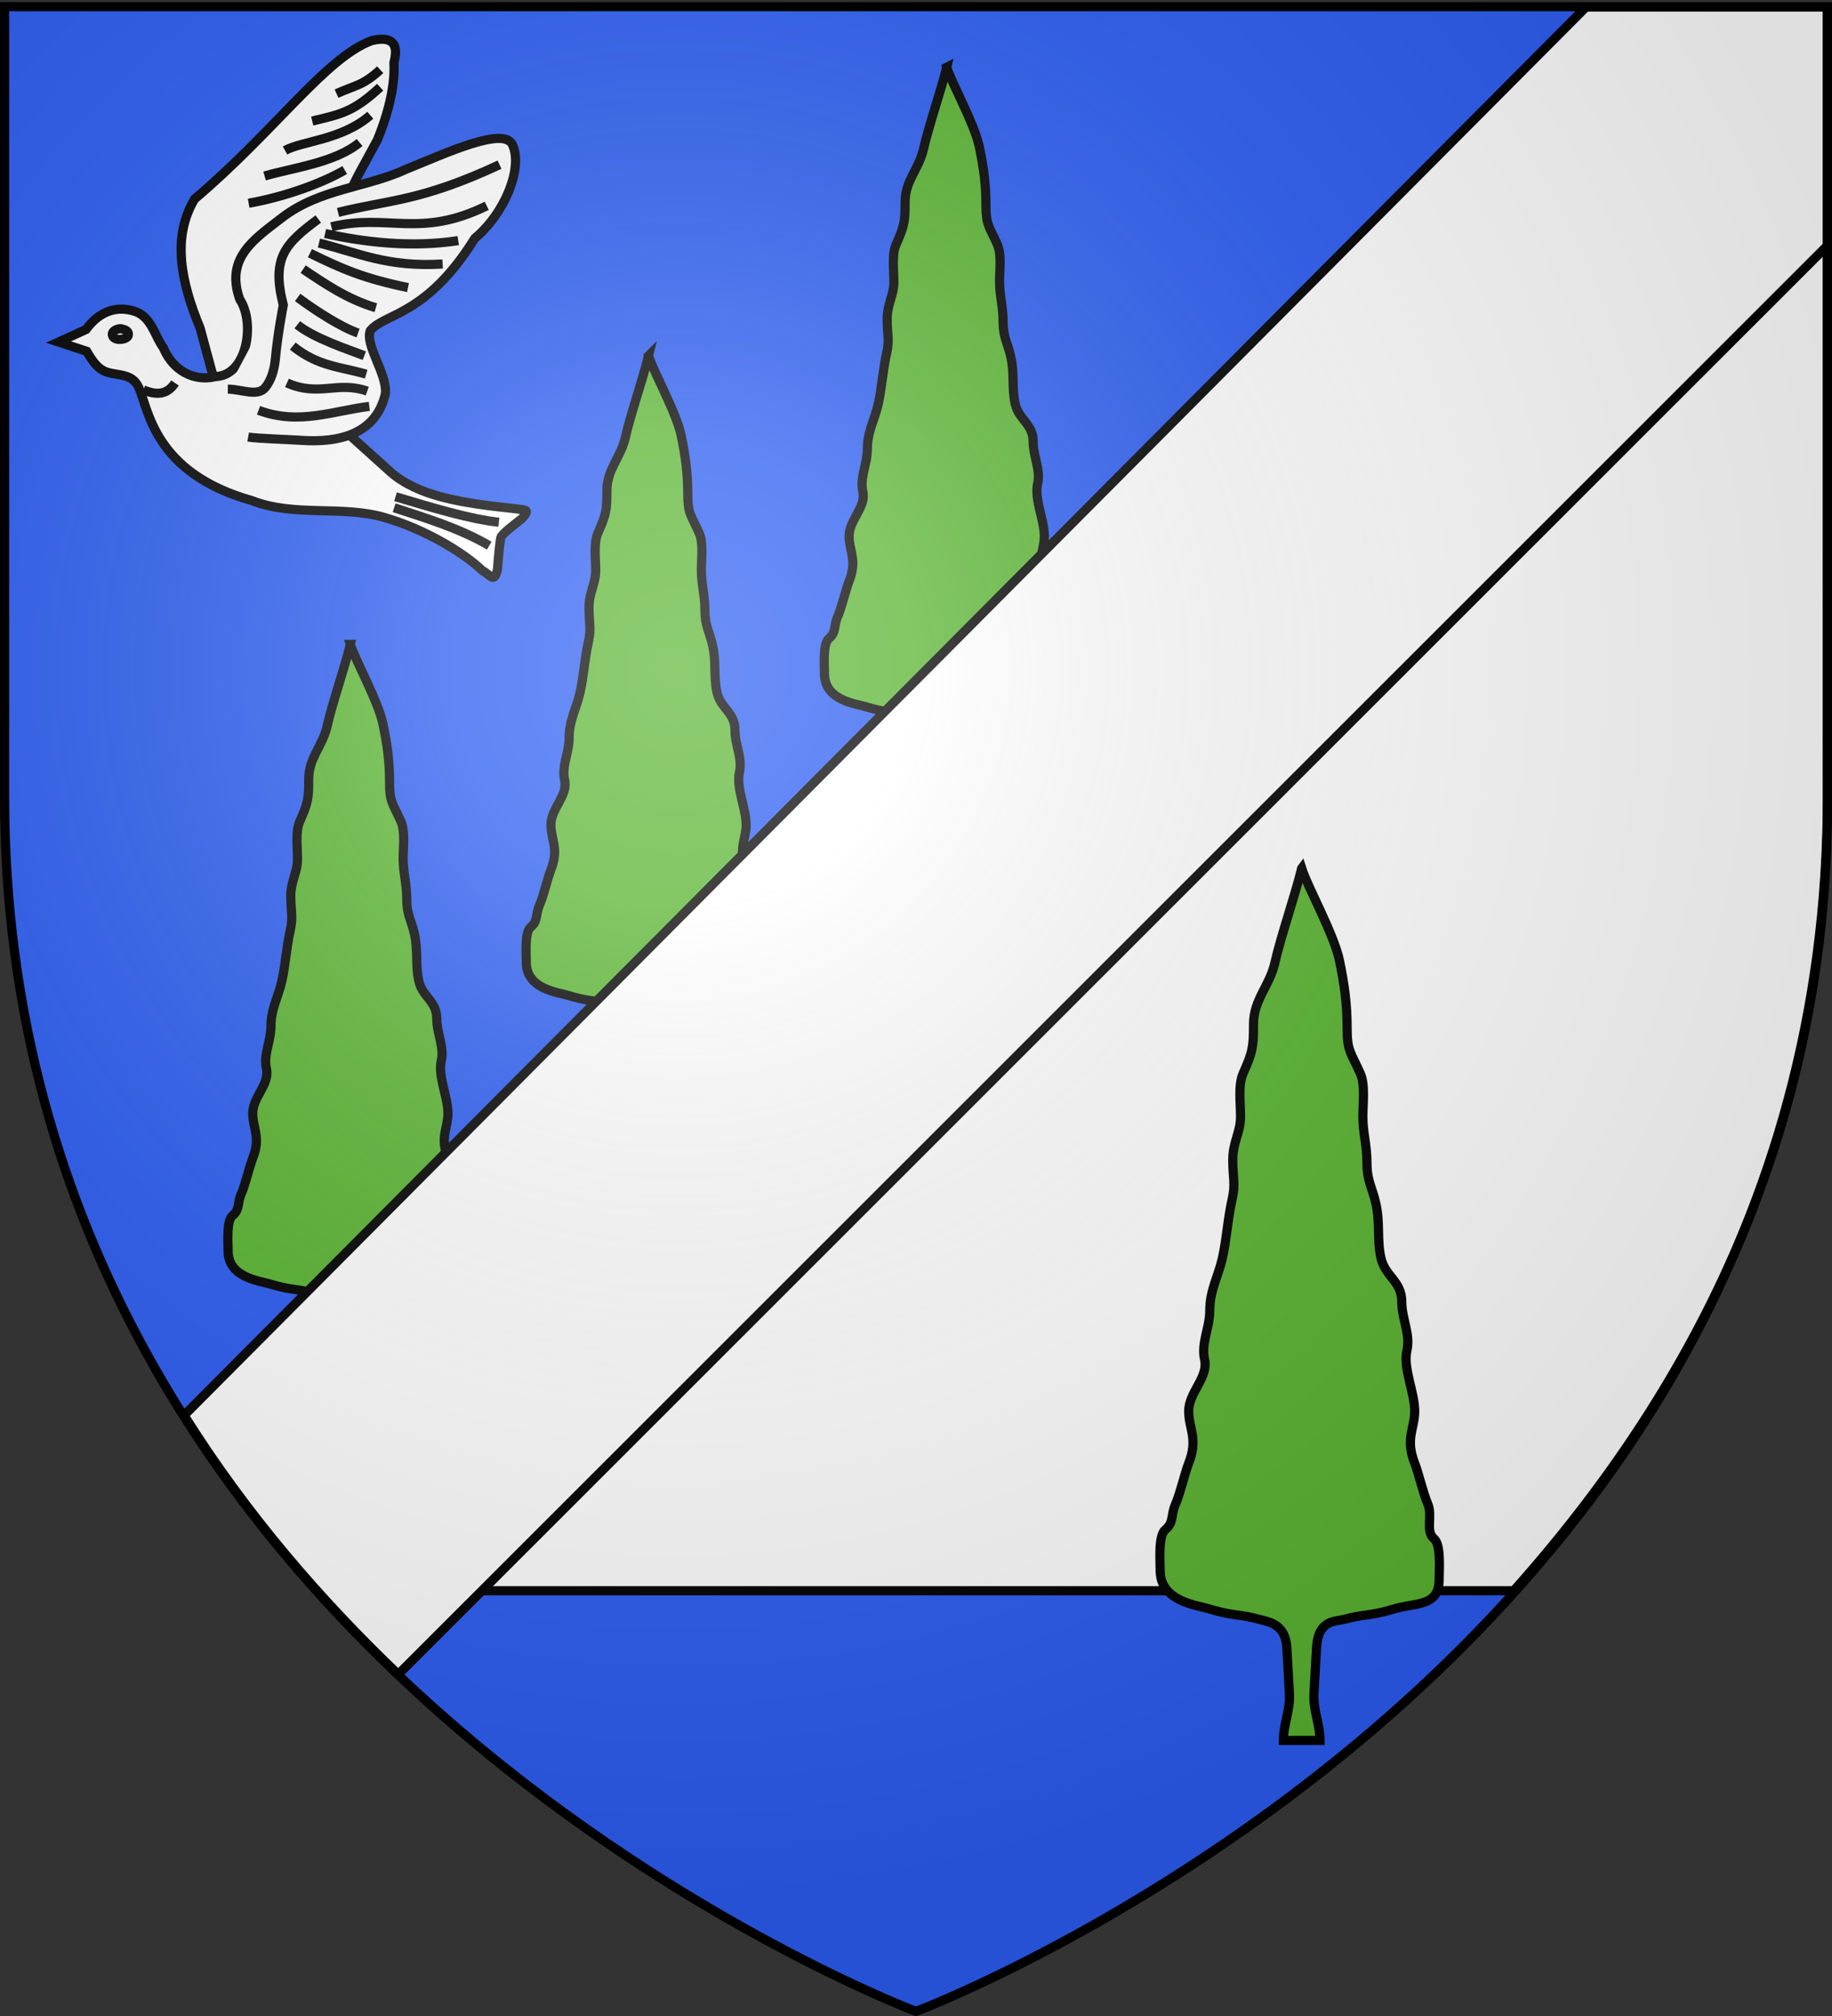
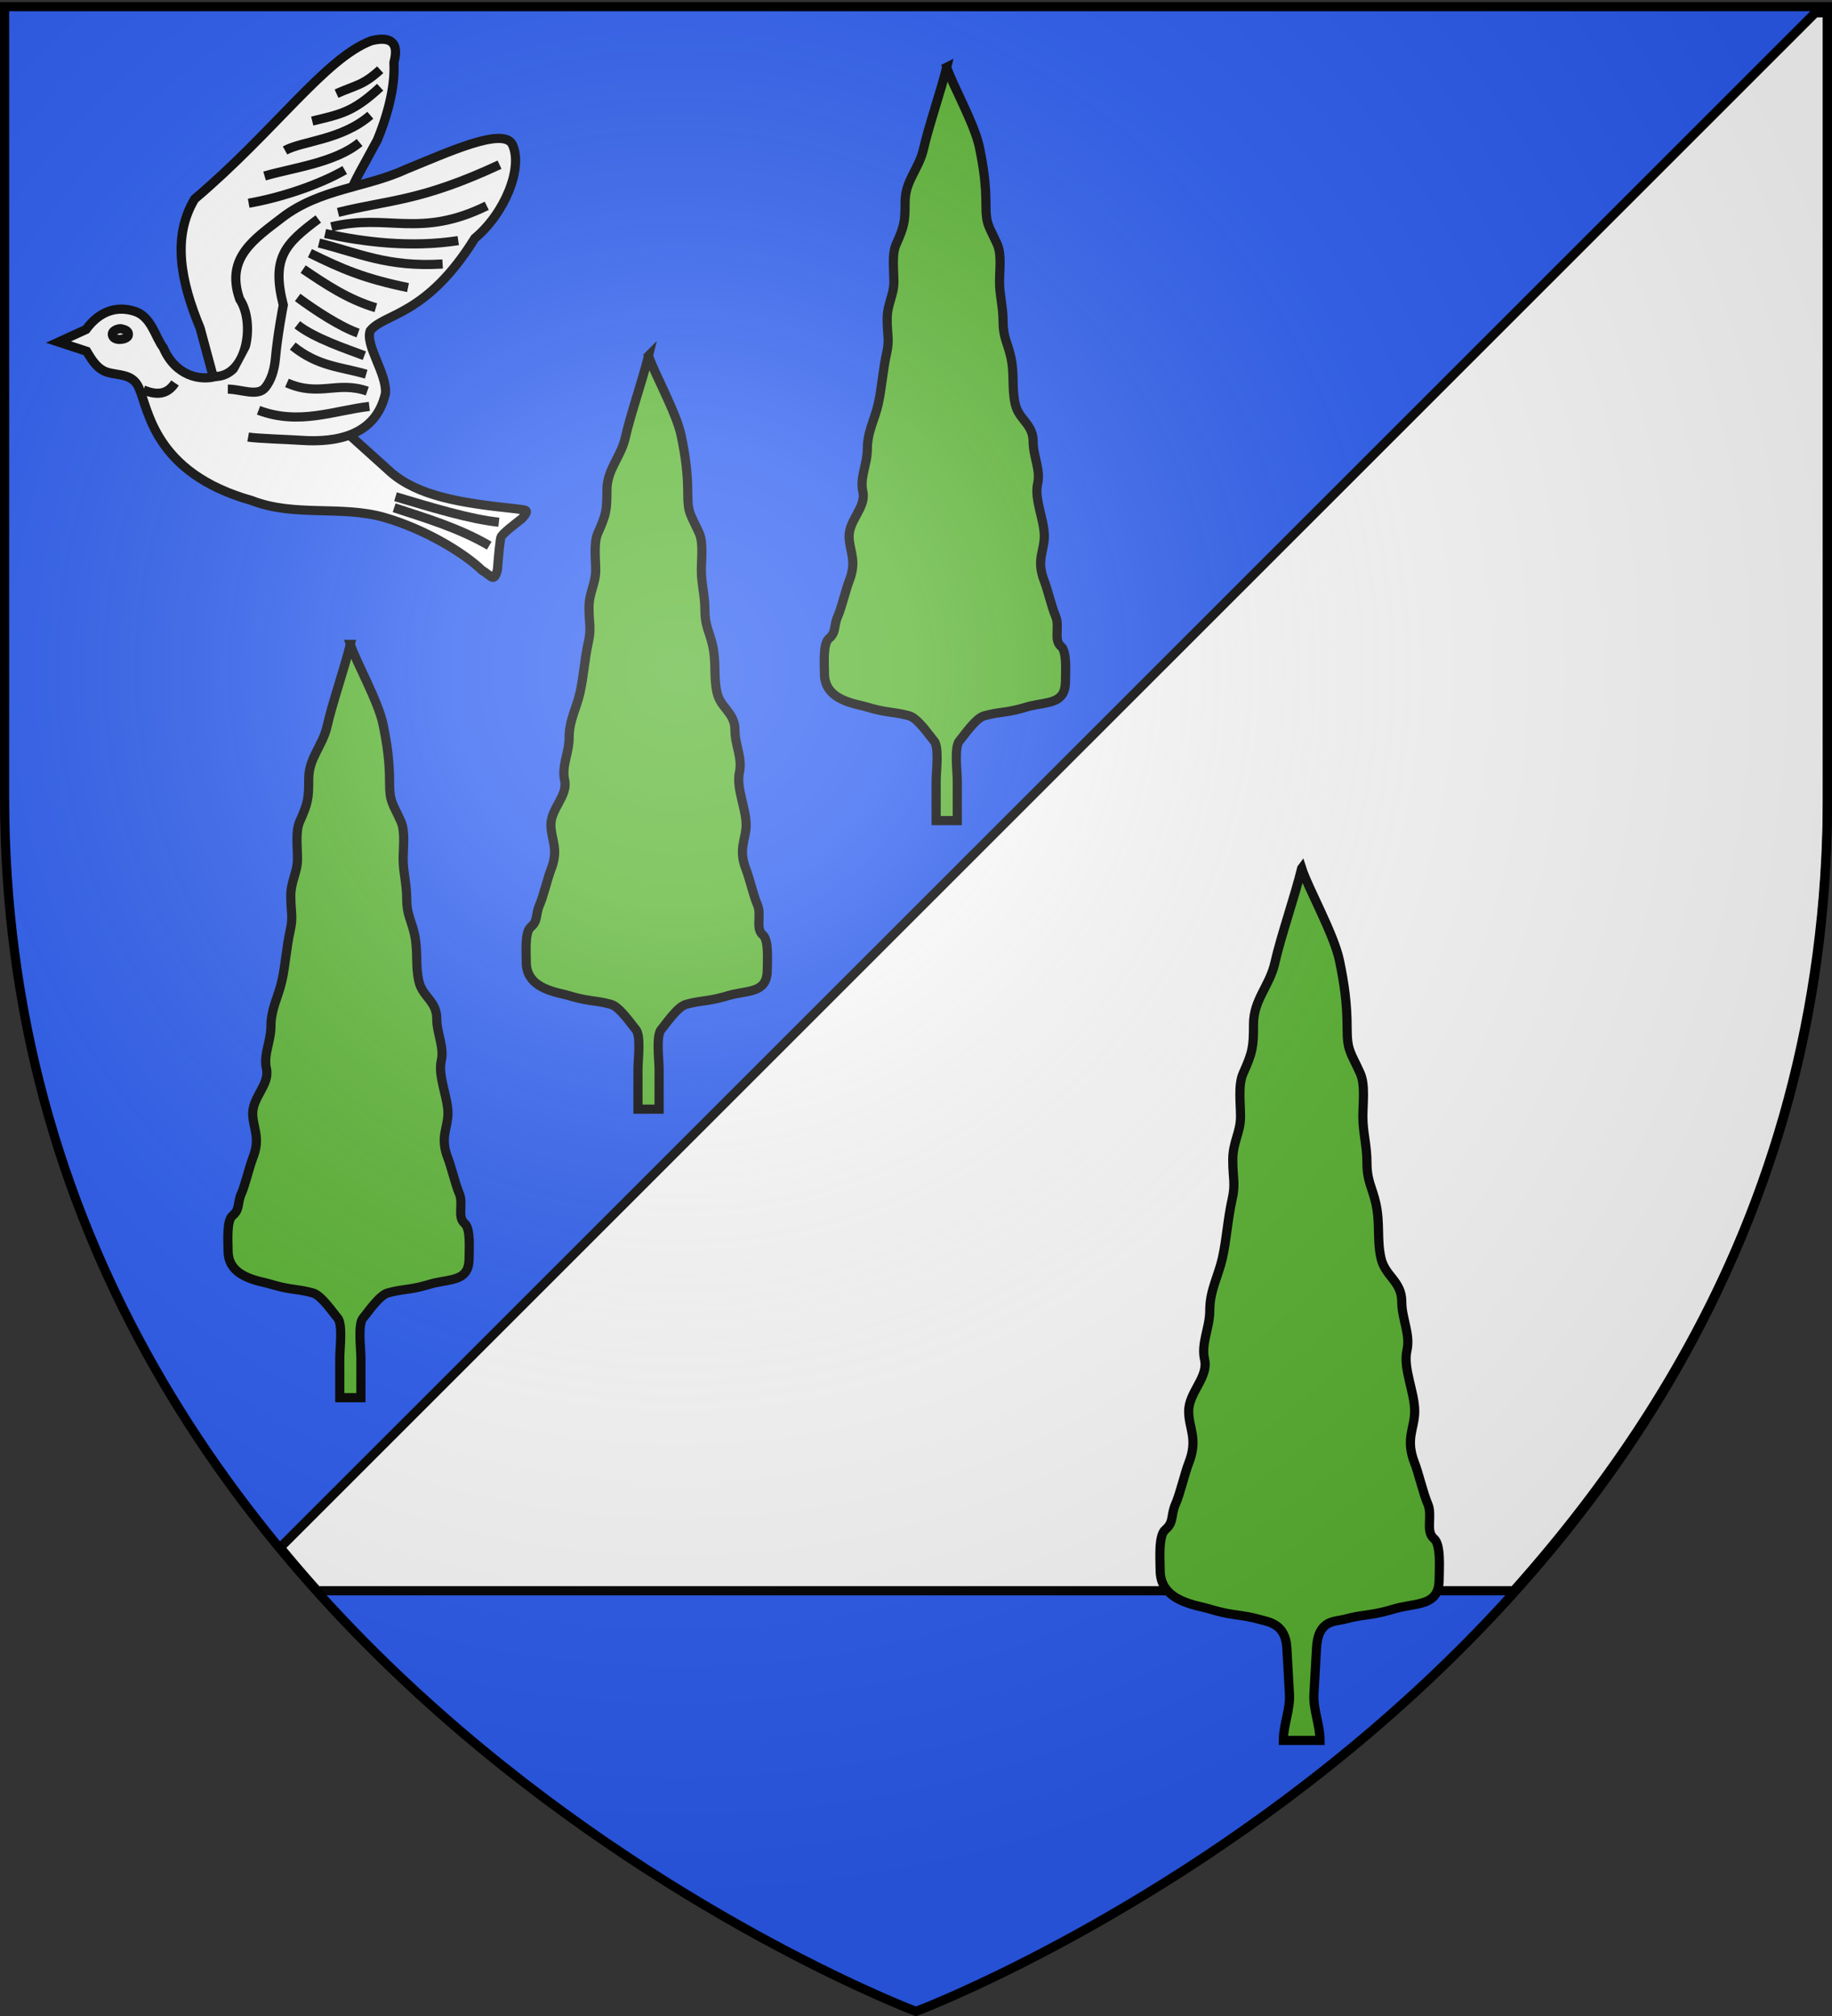
<svg xmlns="http://www.w3.org/2000/svg" xmlns:xlink="http://www.w3.org/1999/xlink" width="600" height="660" version="1.0">
  <rect width="100%" height="100%" fill="#333333" stroke="none" />
  <desc>Flag of Canton of Valais (Wallis)</desc>
  <defs>
    <radialGradient xlink:href="#a" id="b" cx="221.445" cy="226.331" r="300" fx="221.445" fy="226.331" gradientTransform="matrix(1.353 0 0 1.349 -77.63 -85.747)" gradientUnits="userSpaceOnUse" />
    <linearGradient id="a">
      <stop offset="0" style="stop-color:white;stop-opacity:.314" />
      <stop offset=".19" style="stop-color:white;stop-opacity:.251" />
      <stop offset=".6" style="stop-color:#6b6b6b;stop-opacity:.125" />
      <stop offset="1" style="stop-color:black;stop-opacity:.125" />
    </linearGradient>
  </defs>
  <g style="display:inline">
-     <path d="M594.531 4.188 90.813 507.906a454 454 0 0 0 12.156 14.156H497.03C552.723 459.73 598.5 374.492 598.5 262.72V4.188z" style="opacity:1;fill:#fff;fill-opacity:1;fill-rule:evenodd;stroke:none;stroke-width:1px;stroke-linecap:butt;stroke-linejoin:miter;stroke-opacity:1;display:inline" />
+     <path d="M594.531 4.188 90.813 507.906a454 454 0 0 0 12.156 14.156H497.03C552.723 459.73 598.5 374.492 598.5 262.72z" style="opacity:1;fill:#fff;fill-opacity:1;fill-rule:evenodd;stroke:none;stroke-width:1px;stroke-linecap:butt;stroke-linejoin:miter;stroke-opacity:1;display:inline" />
    <path d="M300 657.947s298.5-112.32 298.5-397.772V1.623H1.5v258.552C1.5 545.626 300 657.947 300 657.947" style="opacity:1;fill:#2b5df2;fill-opacity:1;fill-rule:evenodd;stroke:none;stroke-width:1px;stroke-linecap:butt;stroke-linejoin:miter;stroke-opacity:1" />
    <path d="M594.531 4.188 91.77 506.63a454 454 0 0 0 12.156 14.156h391.829C551.447 458.452 598.5 374.49 598.5 262.719V4.188z" style="opacity:1;fill:#fff;fill-opacity:1;fill-rule:evenodd;stroke:#000;stroke-width:3;stroke-linecap:butt;stroke-linejoin:miter;stroke-opacity:1;display:inline;stroke-miterlimit:4;stroke-dasharray:none" />
    <g style="stroke-width:3;stroke-miterlimit:4;stroke-dasharray:none">
      <path d="M114.74 210.95c1.735 5.449 9.16 18.665 10.698 26.134 1.368 6.645 2.156 12.135 2.156 19.122 0 6.42.997 6.683 3.713 12.728 1.452 3.235.733 8.428.733 12.25 0 4.485 1.163 8.048 1.163 13.117 0 5.109 1.507 6.94 2.505 11.384 1.301 5.794.248 10.087 1.467 15.517 1.155 5.143 5.869 6.51 5.869 12.25 0 4.967 2.52 9.192 1.467 13.884-1.137 5.06 2.2 11.793 2.2 17.15 0 4.9-2.733 7.813 0 14.7 1.008 2.539 2.514 8.864 3.668 11.434 1.513 3.368-.747 7.795 1.785 9.909 2.032 1.696 1.467 8.425 1.467 11.434 0 7.22-5.331 6.724-11.321 8.058-.989.22-1.956.544-2.934.816-5.43 1.512-7.681 1.144-12.373 2.45-2.864.797-6.787 6.74-8.069 8.167-1.795 1.999-.734 10.001-.734 13.067v13.067h-6.92V444.52c0-3.066 1.06-11.068-.734-13.067-1.282-1.427-5.206-7.37-8.07-8.167-4.691-1.306-6.942-.938-12.372-2.45-.978-.272-1.946-.596-2.934-.816-5.99-1.334-12.47-3.397-12.47-10.617 0-3.009-.565-9.738 1.466-11.434 2.533-2.114 1.422-3.982 2.935-7.35 1.154-2.57 2.66-8.895 3.667-11.434 2.734-6.887 0-9.8 0-14.7 0-5.357 5.636-9.53 4.5-14.591-1.054-4.692 1.467-8.917 1.467-13.884 0-5.74 2.415-9.666 3.57-14.809 1.219-5.43 1.462-10.878 2.763-16.672.998-4.444.17-5.986.17-11.095 0-5.069 2.201-7.766 2.201-12.25 0-3.823-.719-9.016.734-12.25 2.715-6.046 2.934-7.464 2.934-13.884 0-6.987 4.562-10.776 6.047-17.39 1.642-7.314 5.696-18.971 7.586-26.711zM212.4 116.482c1.735 5.449 9.16 18.665 10.698 26.134 1.368 6.644 2.156 12.135 2.156 19.122 0 6.42.997 6.682 3.712 12.728 1.453 3.235.734 8.428.734 12.25 0 4.485 1.163 8.048 1.163 13.117 0 5.109 1.507 6.94 2.505 11.384 1.3 5.794.247 10.087 1.467 15.517 1.155 5.143 5.868 6.51 5.868 12.25 0 4.967 2.52 9.192 1.467 13.884-1.136 5.06 2.2 11.793 2.2 17.15 0 4.9-2.733 7.813 0 14.7 1.008 2.539 2.515 8.864 3.669 11.434 1.512 3.368-.748 7.795 1.785 9.909 2.031 1.696 1.467 8.425 1.467 11.433 0 7.221-5.332 6.725-11.321 8.058-.989.22-1.957.545-2.935.817-5.43 1.512-7.68 1.144-12.372 2.45-2.864.797-6.788 6.74-8.07 8.167-1.795 1.998-.733 10.001-.733 13.067v13.067h-6.921v-13.067c0-3.066 1.061-11.069-.734-13.067-1.281-1.427-5.205-7.37-8.069-8.167-4.692-1.306-6.942-.938-12.373-2.45-.978-.272-1.945-.596-2.934-.817-5.99-1.333-12.47-3.396-12.47-10.616 0-3.009-.565-9.738 1.467-11.434 2.532-2.114 1.421-3.982 2.934-7.35 1.154-2.57 2.66-8.895 3.668-11.434 2.733-6.887 0-9.8 0-14.7 0-5.357 5.635-9.53 4.5-14.591-1.054-4.692 1.466-8.917 1.466-13.884 0-5.74 2.415-9.666 3.57-14.81 1.22-5.429 1.463-10.877 2.764-16.671.998-4.444.17-5.987.17-11.095 0-5.069 2.201-7.766 2.201-12.25 0-3.823-.72-9.016.734-12.25 2.715-6.047 2.934-7.465 2.934-13.884 0-6.987 4.561-10.776 6.046-17.39 1.643-7.314 5.697-18.971 7.586-26.711zM310.059 22.014c1.735 5.449 9.16 18.665 10.698 26.134 1.369 6.644 2.157 12.135 2.157 19.122 0 6.42.997 6.682 3.712 12.728 1.453 3.235.733 8.428.733 12.25 0 4.485 1.164 8.048 1.164 13.117 0 5.109 1.506 6.94 2.504 11.384 1.301 5.794.248 10.087 1.467 15.517 1.155 5.143 5.869 6.51 5.869 12.25 0 4.967 2.52 9.192 1.467 13.884-1.137 5.06 2.2 11.793 2.2 17.15 0 4.9-2.733 7.813 0 14.7 1.008 2.539 2.514 8.864 3.668 11.434 1.513 3.368-.747 7.795 1.785 9.909 2.032 1.696 1.467 8.425 1.467 11.433 0 7.221-5.33 6.725-11.32 8.058-.99.22-1.957.545-2.935.817-5.43 1.511-7.68 1.144-12.373 2.45-2.863.797-6.787 6.74-8.069 8.167-1.795 1.998-.733 10.001-.733 13.067v13.067h-6.922v-13.067c0-3.066 1.062-11.069-.733-13.067-1.282-1.427-5.206-7.37-8.07-8.167-4.691-1.306-6.941-.939-12.372-2.45-.978-.272-1.946-.597-2.934-.817-5.99-1.333-12.47-3.396-12.47-10.617 0-3.008-.565-9.737 1.467-11.433 2.532-2.114 1.421-3.982 2.934-7.35 1.154-2.57 2.66-8.895 3.668-11.434 2.733-6.887 0-9.8 0-14.7 0-5.357 5.635-9.53 4.499-14.591-1.054-4.692 1.467-8.917 1.467-13.884 0-5.74 2.415-9.666 3.57-14.81 1.219-5.429 1.463-10.877 2.764-16.671.998-4.444.17-5.987.17-11.095 0-5.069 2.2-7.766 2.2-12.25 0-3.823-.719-9.016.734-12.25 2.715-6.047 2.934-7.465 2.934-13.884 0-6.987 4.562-10.776 6.047-17.39 1.642-7.314 5.696-18.971 7.586-26.711z" style="fill:#5ab532;fill-opacity:1;fill-rule:evenodd;stroke:#000;stroke-width:3;stroke-linecap:butt;stroke-linejoin:miter;stroke-miterlimit:4;stroke-dasharray:none;stroke-opacity:1" />
    </g>
-     <path d="M519.469 2.273 60.3 463.355c20.586 32.801 44.941 60.75 70.125 84.806L598.5 80.406V2.273z" style="opacity:1;fill:#fff;fill-opacity:1;fill-rule:evenodd;stroke:#000;stroke-width:3;stroke-linecap:butt;stroke-linejoin:miter;stroke-opacity:1;display:inline;stroke-miterlimit:4;stroke-dasharray:none" />
    <path d="M426.32 284.265c2.008 6.308 10.604 21.607 12.384 30.253 1.584 7.693 2.496 14.049 2.496 22.136 0 7.432 1.155 7.736 4.298 14.735 1.681 3.745.849 9.756.849 14.181 0 5.192 1.347 9.316 1.347 15.184 0 5.914 1.744 8.033 2.899 13.178 1.506 6.707.287 11.678 1.698 17.963 1.337 5.954 6.794 7.535 6.794 14.18 0 5.75 2.918 10.641 1.698 16.073-1.316 5.858 2.547 13.652 2.547 19.853 0 5.673-3.164 9.045 0 17.017 1.167 2.94 2.91 10.261 4.246 13.236 1.751 3.9-.865 9.023 2.067 11.47 2.351 1.965 1.698 9.754 1.698 13.237 0 8.358-6.172 7.784-13.106 9.328-1.144.254-2.264.63-3.396.945-6.287 1.75-8.892 1.324-14.323 2.836-3.315.923-8.812.039-9.341 9.454l-.85 15.127c-.282 5.034 2 10.084 2 15.126h-12.011c0-5.042 2.282-10.092 2-15.126l-.85-15.127c-.452-8.066-6.025-8.531-9.34-9.454-5.432-1.512-8.037-1.086-14.323-2.836-1.132-.315-2.252-.69-3.397-.945-6.934-1.544-14.436-3.932-14.436-12.29 0-3.483-.653-11.273 1.699-13.236 2.93-2.448 1.645-4.61 3.396-8.509 1.336-2.975 3.08-10.297 4.246-13.236 3.164-7.972 0-11.344 0-17.017 0-6.201 6.524-11.033 5.208-16.891-1.22-5.431 1.699-10.322 1.699-16.072 0-6.645 2.795-11.19 4.132-17.143 1.412-6.285 1.694-12.593 3.2-19.3 1.155-5.145.197-6.93.197-12.844 0-5.867 2.548-8.99 2.548-14.18 0-4.426-.833-10.437.849-14.182 3.143-6.999 3.396-8.64 3.396-16.072 0-8.087 5.28-12.474 7-20.13 1.901-8.467 6.594-21.962 8.782-30.922z" style="fill:#5ab532;fill-opacity:1;fill-rule:evenodd;stroke:#000;stroke-width:3;stroke-linecap:butt;stroke-linejoin:miter;stroke-miterlimit:4;stroke-dasharray:none;stroke-opacity:1" />
    <g style="stroke:#000;stroke-width:3;stroke-miterlimit:4;stroke-dasharray:none;stroke-opacity:1">
      <path d="M780.025 195.595c-1.35-16.517.406-31.258 11.289-40.784 31.937-13.142 54.852-30.719 70.952-31.52 11.78.779 4.442 9.269 4.83 9.269-1.556 5.894-5.669 13.735-12.898 22.251-5.458 5.314-13.052 11.909-14.512 14.824l-40.308 50.059-20.963 9.271z" style="fill:#fff;fill-opacity:1;stroke:#000;stroke-width:3;stroke-miterlimit:4;stroke-dasharray:none;stroke-opacity:1" transform="rotate(-17.902 142.907 2419.602)" />
      <path d="M846.133 136.272c6.988-.764 9.032.15 16.02-3.053M835.8 142.37c9.48.697 13.512 1.413 24.584-3.712M824.374 148.792c6.27-1.235 18.682 2.474 30.116-2.387M815.428 154.691c9.673.267 23.301 2.97 32.975-.869M807.727 161.566c10.984 1.54 24.046 1.305 33.277-.66" style="fill:#fff;fill-opacity:1;stroke:#000;stroke-width:3;stroke-miterlimit:4;stroke-dasharray:none;stroke-opacity:1" transform="rotate(-17.902 142.907 2419.602)" />
    </g>
    <path d="M781.635 219.694c-5.754 1.8-13.832-.149-17.731-9.275-2.732-3.584-3.87-10.142-9.349-11.905-5.287-1.7-11.132-.647-15.97 5.943l-9 4.111 9.22 3.023c1.724 2.909 3.512 5.862 6.738 6.853 3.796 1.166 8.16.378 10.293 4.955 3.231 6.937 4.76 27.98 37.088 37.075 13.963 5.446 29.436 1.452 43.535 5.563 13.198 3.85 25.813 11.49 31.812 17.24 3.102 1.817 3.914 4.24 5.055-.153.351-4.432.879-10.35 1.222-10.843 1.064-1.526 4.26-3.89 6.858-5.962 2.822-3.213 1.106-2.653-2.4-3.206-18.124-1.87-31.61-4.209-40.528-11.856-.459-.393-8.628-7.751-14.406-12.983-1.418-1.283-5.507-4.38-9.507-7.356-2.988-2.222-9.883-6.45-14.42-9.197-2.486-1.505-14.871-3.242-14.914-3.286" style="fill:#fff;fill-opacity:1;stroke:#000;stroke-width:3;stroke-miterlimit:4;stroke-dasharray:none;stroke-opacity:1" transform="translate(-710.417 -96.588)" />
    <g style="stroke:#000;stroke-width:3;stroke-miterlimit:4;stroke-dasharray:none;stroke-opacity:1">
      <path d="M780.795 236.813c2.268 1.39 13.014 5.967 15.504 7.152 11.166 5.31 23.844 7.39 31.612-4.237 2.789-5.886-.584-17.09 2.763-20.903 6.38-3.706 18.802 2.294 42.87-15.813 12.167-4.079 23.143-15.818 22.579-24.102-.458-6.72-21.345-5.277-35.145-5.117-14.512.972-28.81-4.332-43.865.086-11.229 3.296-22.076 5.569-22.572 19.858 2.068 9.131-6.886 24.358-16.664 20.699" style="fill:#fff;fill-opacity:1;stroke:#000;stroke-width:3;stroke-miterlimit:4;stroke-dasharray:none;stroke-opacity:1" transform="rotate(-21.21 180.723 2057.988)" />
      <path d="M828.033 178.577c-12.852 3.59-18.948 6.088-20.874 22.131 0 0-5.163 8.176-8.687 15.277-1.902 3.833-4.136 6.341-6.604 7.76-3.408 1.958-7.558-2.389-11.607-3.961M834.849 178.91c17.175 2.175 26.432 6.447 54.96 4.567M881.035 194.515c-24.413 2.125-30.982-9.443-49.924-12.008M828.398 183.807c10.57 7.113 24.536 14.58 39.812 17.95M860.671 207.04c-17.33-5.493-24.62-13.59-35.28-21.045M809.095 208.366c3.681 6.225 12.281 13.308 16.823 17.382M805.19 214.335c5.344 9.289 12.024 11.877 19.095 17.278M822.611 236.91c-7.975-6.76-15.36-3.84-23.554-12.022" style="fill:#fff;fill-opacity:1;stroke:#000;stroke-width:3;stroke-miterlimit:4;stroke-dasharray:none;stroke-opacity:1" transform="rotate(-21.21 180.723 2057.988)" />
      <path d="M817.474 192.083c5.095 7.355 10.162 14.616 17.626 20.39M812.451 200.072c3.994 6.346 9.798 14.3 14.228 18.027M847.306 210.142c-12.426-8.016-18.06-13.643-25.872-22.121" style="fill:#fff;fill-opacity:1;stroke:#000;stroke-width:3;stroke-miterlimit:4;stroke-dasharray:none;stroke-opacity:1" transform="rotate(-21.21 180.723 2057.988)" />
    </g>
    <path d="M752.47 206.06c0 1.438-2.205 1.628-2.883 1.645-.789.02-2.38-.275-2.38-1.713 0-1.437 2.524-2.027 3.206-1.712.378.175 2.057.343 2.057 1.78z" style="fill:#fff;fill-opacity:1;stroke:#000;stroke-width:3;stroke-miterlimit:4;stroke-dasharray:none;stroke-opacity:1" transform="translate(-710.417 -96.588)" />
    <path d="M795.09 230.913c13.275 4.992 24.608.103 36.287-1.27M839.953 259.206c11.807 3.507 24.184 7.322 33.85 8.35M839.501 262.817c9.93 3.266 21.213 6.575 31.143 12.412M757.357 224.227c5.16 2.182 8.217.98 10.38-2.257" style="fill:none;fill-rule:evenodd;stroke:#000;stroke-width:3;stroke-linecap:butt;stroke-linejoin:miter;stroke-miterlimit:4;stroke-dasharray:none;stroke-opacity:1" transform="translate(-710.417 -96.588)" />
  </g>
  <path d="M300 658.5s298.5-112.32 298.5-397.772V2.176H1.5v258.552C1.5 546.18 300 658.5 300 658.5" style="opacity:1;fill:url(#b);fill-opacity:1;fill-rule:evenodd;stroke:none;stroke-width:1px;stroke-linecap:butt;stroke-linejoin:miter;stroke-opacity:1" />
  <path d="M300 658.5S1.5 546.18 1.5 260.728V2.176h597v258.552C598.5 546.18 300 658.5 300 658.5z" style="opacity:1;fill:none;fill-opacity:1;fill-rule:evenodd;stroke:#000;stroke-width:3;stroke-linecap:butt;stroke-linejoin:miter;stroke-miterlimit:4;stroke-dasharray:none;stroke-opacity:1" />
</svg>